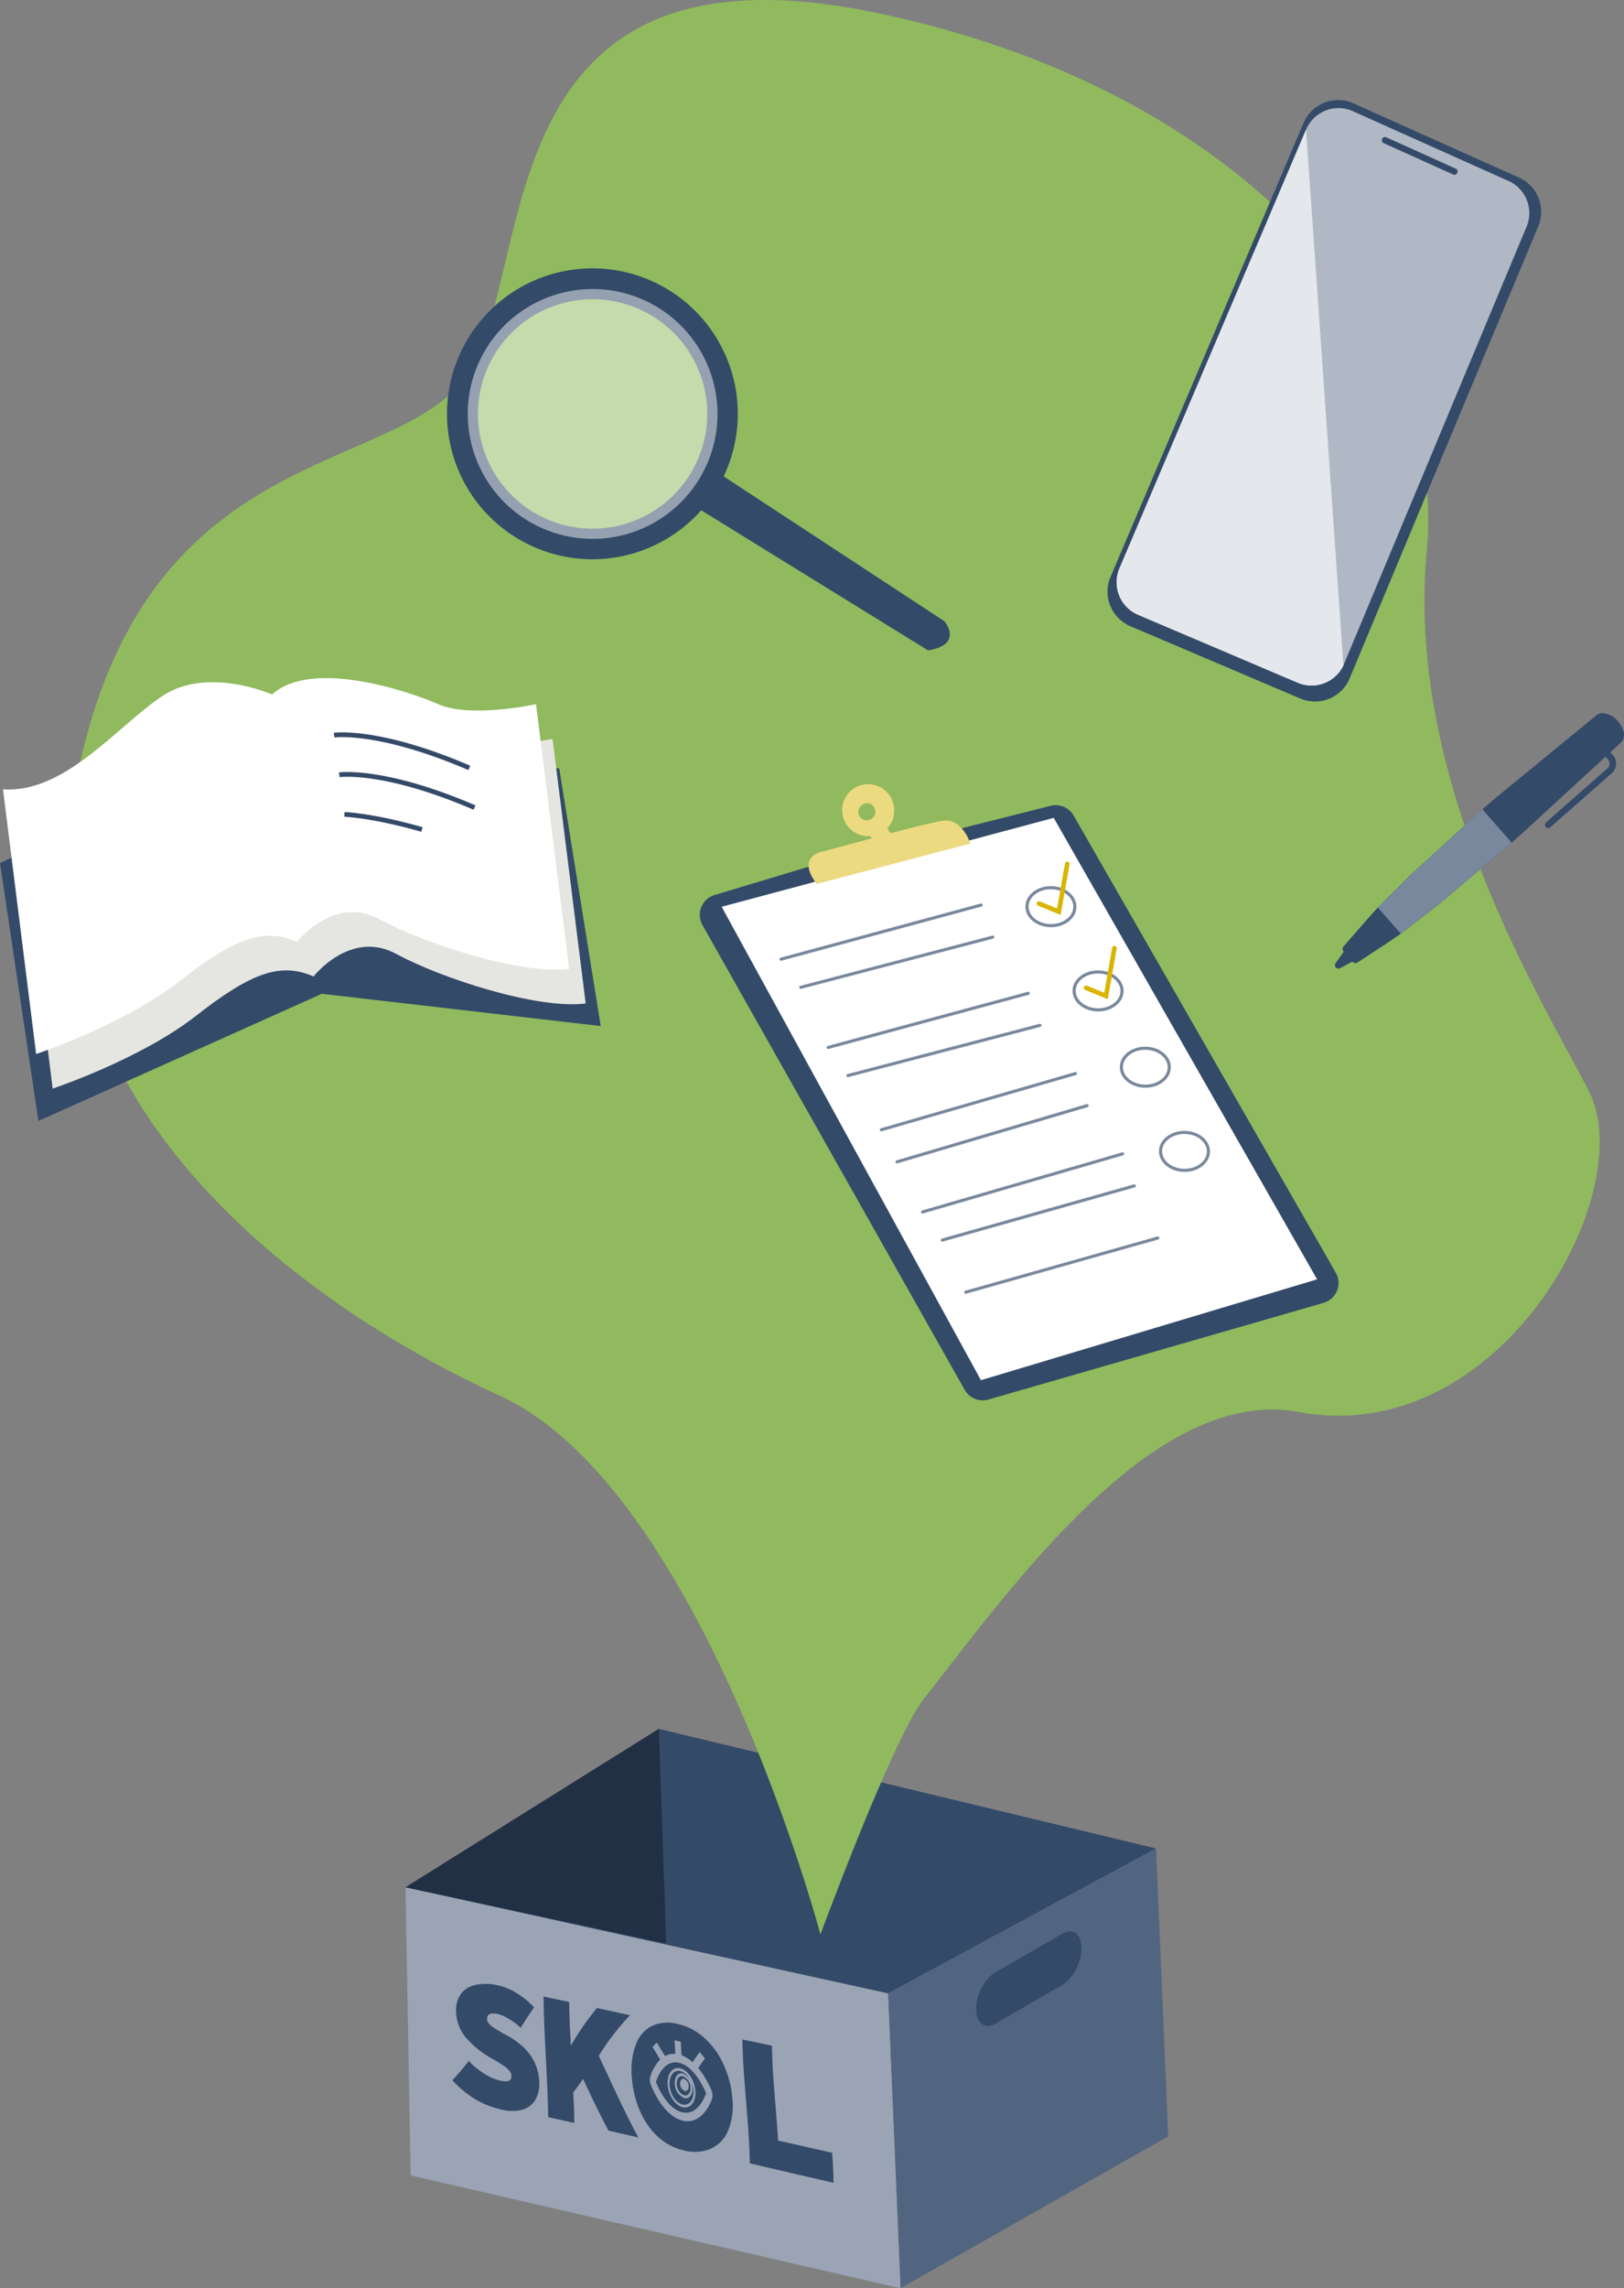
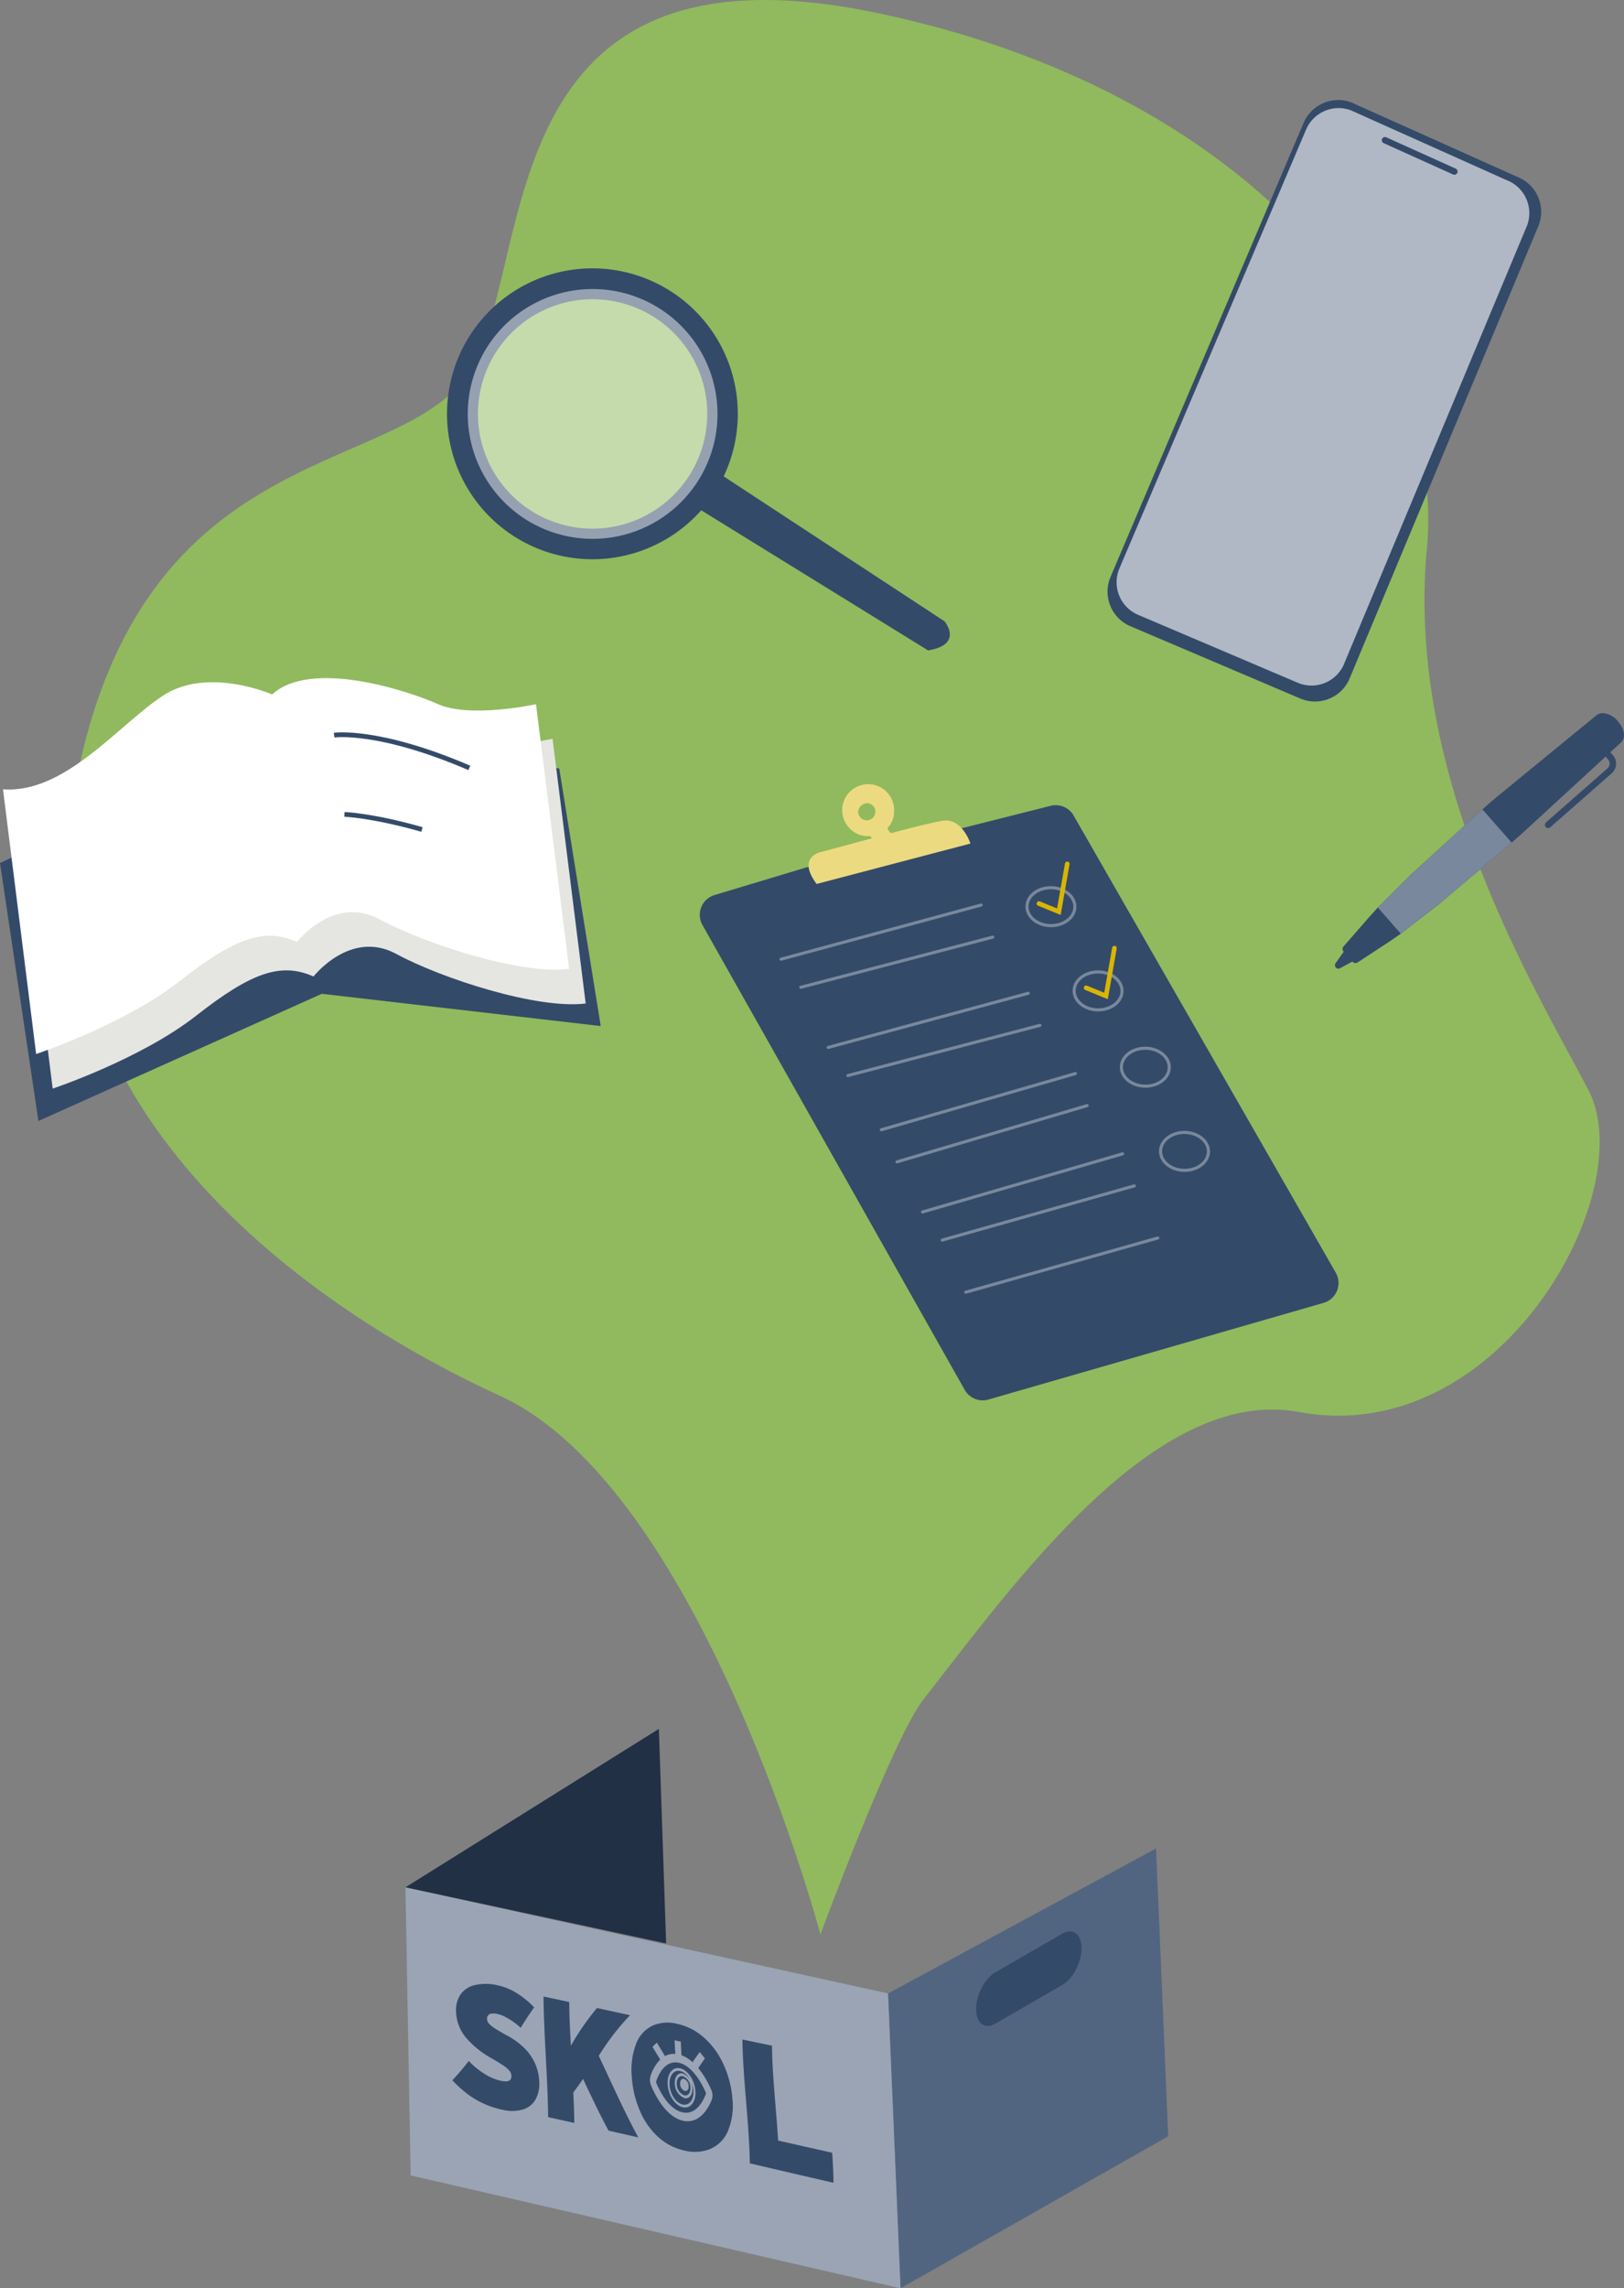
<svg xmlns="http://www.w3.org/2000/svg" height="481.699" viewBox="0 0 341.977 481.699" width="341.977">
  <rect x="0" y="0" width="341.977" height="481.699" fill="#808080" stroke="none" />
  <clipPath id="a">
    <path d="m0 0h341.977v481.699h-341.977z" />
  </clipPath>
  <clipPath id="b">
    <path d="m0 0h52.593v52.592h-52.593z" />
  </clipPath>
  <g clip-path="url(#a)">
-     <path d="m45.823 228.671 53.361-33.349 104.694 25.17-56.441 30.518z" fill="#344a69" transform="translate(39.559 168.622)" />
    <path d="m100.357 239.35 2.631 62.065 56.378-32-2.566-60.586z" fill="#526580" transform="translate(86.639 180.284)" />
    <path d="m46.914 273.87 103.155 23.755-2.631-62.067-101.616-22.338z" fill="#9aa4b4" transform="translate(39.559 184.074)" />
    <g clip-path="url(#a)">
      <path d="m61.609 250.612a18.927 18.927 0 0 1 -3.809-1.239 18.111 18.111 0 0 1 -3.462-2.04 24.839 24.839 0 0 1 -3.216-2.911c1.431-1.532 2.12-2.365 3.468-4.069a15.4 15.4 0 0 0 3.175 2.633 10.8 10.8 0 0 0 3.5 1.532 4.7 4.7 0 0 0 1.282.127 1.092 1.092 0 0 0 .775-.332 1.133 1.133 0 0 0 .239-.816 1.793 1.793 0 0 0 -.378-1.021 5.436 5.436 0 0 0 -1.23-1.092c-.581-.408-1.44-.945-2.584-1.591a20.134 20.134 0 0 1 -5.195-4.123 8.931 8.931 0 0 1 -2.273-5.789 5.814 5.814 0 0 1 .954-3.535 5.045 5.045 0 0 1 3.035-1.973 10.671 10.671 0 0 1 4.8.063 12.3 12.3 0 0 1 3.9 1.591 17.8 17.8 0 0 1 3.745 3.05c-1.137 1.61-1.7 2.5-2.83 4.3a11.835 11.835 0 0 0 -1.349-1.122 14.267 14.267 0 0 0 -1.824-1.135 6.8 6.8 0 0 0 -1.729-.661 3.483 3.483 0 0 0 -1.261-.071 1.034 1.034 0 0 0 -.717.393 1.213 1.213 0 0 0 -.2.762 1.45 1.45 0 0 0 .324.855 4.623 4.623 0 0 0 .991.88c.457.32 1.122.7 1.917 1.176.142.084.294.175.453.261s.322.173.488.266c.047.026.093.05.142.075l.142.073a15.615 15.615 0 0 1 3.378 2.5 10.685 10.685 0 0 1 2.225 3.143 10.414 10.414 0 0 1 .935 4.008 6.744 6.744 0 0 1 -.79 3.691 4.571 4.571 0 0 1 -2.691 2.113 8.4 8.4 0 0 1 -4.34.024m20.355-11.329a51.893 51.893 0 0 1 6.576-8.551c-2.786-.609-4.164-.911-6.946-1.517a53.675 53.675 0 0 0 -5.508 7.949c-.209-4.032-.311-6.045-.347-9.216-2.135-.458-3.212-.689-5.407-1.153.08 8.523.872 16.785.967 25.389 2.238.49 3.337.734 5.514 1.22-.03-2.283-.086-3.626-.214-6.408.835-1.111 1.245-1.686 2.059-2.853 2.215 4.7 3.332 7.081 5.359 10.882 2.508.568 3.756.855 6.27 1.433-3.119-5.814-4.945-9.985-8.322-17.176m18.931 6.317a1.617 1.617 0 0 0 -.993-1.468c-.5-.112-.857.365-.809 1.066a1.616 1.616 0 0 0 .989 1.47c.5.112.863-.365.812-1.068m-2.5-.337c-.078-1.112.494-1.869 1.284-1.692a2.569 2.569 0 0 1 1.58 2.335c.08 1.114-.5 1.873-1.295 1.694a2.564 2.564 0 0 1 -1.569-2.337m3.287.738a3.32 3.32 0 0 0 -2.044-3.017c-1.019-.227-1.759.749-1.658 2.186a3.315 3.315 0 0 0 2.025 3.02c1.023.231 1.781-.747 1.677-2.189m-2.072 3.524c-1.383-.315-2.6-2.13-2.732-4.077s.863-3.266 2.24-2.961 2.625 2.132 2.767 4.088-.891 3.264-2.275 2.95m-.53-7.62c-1.606-.356-2.769 1.179-2.61 3.451s1.569 4.381 3.184 4.75 2.827-1.153 2.661-3.436-1.629-4.409-3.235-4.765m.483 9.264c-3.3-.755-5.273-5.663-5.525-6.307a.189.189 0 0 1 -.009-.13c.17-.555 1.539-4.714 4.817-3.989s5.415 5.691 5.681 6.345a.184.184 0 0 1 .009.132c-.188.535-1.673 4.7-4.973 3.946m6.123-4.643a19.542 19.542 0 0 0 -2.771-4.668c.555-.829.835-1.239 1.4-2.033-.44-.544-.66-.812-1.094-1.343-.609.829-.907 1.26-1.5 2.139a7.171 7.171 0 0 0 -2.331-1.455c-.071-1.187-.1-1.766-.155-2.869-.525-.116-.786-.171-1.308-.285.05 1.1.082 1.681.153 2.866a3.857 3.857 0 0 0 -2.169.453c-.7-1.159-1.042-1.729-1.722-2.834-.365.354-.548.535-.911.9.639 1.049.961 1.588 1.614 2.678a8.757 8.757 0 0 0 -2.066 3.568 2.833 2.833 0 0 0 .121 1.794c.266.691 2.631 6.561 6.725 7.5s5.953-4.008 6.145-4.6a2.728 2.728 0 0 0 -.134-1.813m3.417 8.728a7.012 7.012 0 0 1 -3.827 3.7 8.915 8.915 0 0 1 -5.407.24 11.883 11.883 0 0 1 -5.273-2.72 15.466 15.466 0 0 1 -3.9-5.456 21.425 21.425 0 0 1 -1.776-7.381 15.406 15.406 0 0 1 .906-6.872 6.9 6.9 0 0 1 3.475-3.833 7.994 7.994 0 0 1 5.163-.384 12.355 12.355 0 0 1 5.394 2.676 16.43 16.43 0 0 1 4.22 5.54 21.107 21.107 0 0 1 2.033 7.63 13.6 13.6 0 0 1 -1.01 6.855m22.294 10.761c-.022-2.214-.1-3.544-.28-6.322-4.809-1.077-7.064-1.588-11.374-2.566-.531-8.036-1.224-13.611-1.3-19.975-2.568-.531-3.809-.792-6.227-1.3.116 8.512 1.422 17.47 1.561 26.073 6.5 1.517 9.944 2.32 17.618 4.09" fill="#344a69" transform="translate(44.134 193.491)" />
      <path d="m114.36 226.826c-2.236 1.291-4.049 4.753-4.049 7.735s1.813 4.353 4.049 3.061l14.105-8.145c2.236-1.291 4.049-4.753 4.049-7.735s-1.813-4.351-4.049-3.061z" fill="#344a69" transform="translate(95.232 188.371)" />
      <path d="m99.184 195.321 1.53 45.163-54.891-11.814z" fill="#223045" transform="translate(39.559 168.622)" />
      <path d="m166.08 407.219s-24.987-93.933-67.511-113.4-104.523-64.129-88.126-134.456 71.829-58.191 83.4-84.1 5.316-88.777 83.557-72.656 120.638 67.726 116.382 112.9c-4.552 48.332 22.915 92.694 34.037 114.006s-18.547 75.645-61.007 67.718c-30.2-5.638-60.019 36.2-79.055 60.524-6.466 8.262-21.68 49.46-21.68 49.46" fill="#90ba5d" transform="translate(6.688)" />
      <path d="m155.23 104.578-46.488-30.5a30.618 30.618 0 1 0 -4.727 7.138l47.771 29.5c7.6-1.254 3.443-6.143 3.443-6.143m-70.149-19.813a24.146 24.146 0 1 1 19.887-27.76 24.175 24.175 0 0 1 -19.887 27.76" fill="#344a69" transform="translate(43.646 26.2)" />
      <g clip-path="url(#b)" opacity=".48" transform="translate(98.495 60.841)">
        <path d="m105.1 54.663a26.293 26.293 0 1 1 -30.229-21.655 26.292 26.292 0 0 1 30.229 21.655" fill="#fff" transform="translate(-52.86 -32.652)" />
      </g>
      <path d="m101.411 104.1-19.226 5.782a4.355 4.355 0 0 0 -2.538 6.309l55.223 97.848a4.354 4.354 0 0 0 5 2.042l70.571-20.349a4.352 4.352 0 0 0 2.57-6.348l-55.2-96.231a4.355 4.355 0 0 0 -4.841-2.055z" fill="#344a69" transform="translate(68.273 78.532)" />
-       <path d="m81.555 111.115 69.924-18.715 55.461 97.14-70.787 21.232z" fill="#fff" transform="translate(70.407 79.766)" />
      <path d="m119.457 96.012c-4.209.8-10.107 2.433-10.107 2.433l-.581.157a2.137 2.137 0 0 1 -.794-1.066 4.957 4.957 0 0 0 1.412-3.4 5.472 5.472 0 1 0 -5.508 5.1c.158 0 .315-.007.47-.019a2.764 2.764 0 0 1 .341.477l-10.5 2.819s-5.486.935-1.118 6.786l32.392-8.51s-1.793-5.582-6-4.779m-15.522-3.71a1.81 1.81 0 1 1 -2.117 1.768 1.964 1.964 0 0 1 2.117-1.768" fill="#ecda81" transform="translate(78.89 76.785)" />
      <g fill="none" stroke-miterlimit="10">
        <path d="m126.147 104.324c-.019 2.2-2.292 3.973-5.077 3.948s-5.027-1.832-5.007-4.036 2.292-3.973 5.078-3.948 5.025 1.832 5.006 4.036z" stroke="#79889c" stroke-width=".652" transform="translate(100.198 86.579)" />
        <path d="m131.477 113.843c-.019 2.2-2.292 3.973-5.077 3.948s-5.027-1.832-5.009-4.036 2.294-3.973 5.079-3.948 5.03 1.832 5.007 4.036z" stroke="#79889c" stroke-width=".652" transform="translate(104.798 94.797)" />
        <path d="m136.814 122.461c-.019 2.2-2.292 3.973-5.077 3.948s-5.027-1.832-5.007-4.036 2.292-3.973 5.078-3.948 5.025 1.832 5.006 4.036z" stroke="#79889c" stroke-width=".652" transform="translate(109.407 102.237)" />
        <path d="m141.242 131.972c-.019 2.2-2.292 3.973-5.077 3.948s-5.027-1.832-5.009-4.036 2.294-3.973 5.079-3.948 5.026 1.832 5.007 4.036z" stroke="#79889c" stroke-width=".652" transform="translate(113.228 110.448)" />
        <path d="m117.419 105.95 4.187 1.718 1.77-10.071" stroke="#d9b504" stroke-linecap="round" stroke-width=".978" transform="translate(101.368 84.256)" />
        <path d="m122.748 115.47 4.187 1.718 1.77-10.071" stroke="#d9b504" stroke-linecap="round" stroke-width=".978" transform="translate(105.969 92.474)" />
        <path d="m0 11.398 42.124-11.398" stroke="#79889c" stroke-linecap="round" stroke-width=".652" transform="translate(164.472 190.519)" />
        <path d="m0 10.572 40.436-10.572" stroke="#79889c" stroke-linecap="round" stroke-width=".652" transform="translate(168.623 197.265)" />
        <path d="m0 11.398 42.124-11.398" stroke="#79889c" stroke-linecap="round" stroke-width=".652" transform="translate(174.395 209.097)" />
        <path d="m0 10.572 40.436-10.572" stroke="#79889c" stroke-linecap="round" stroke-width=".652" transform="translate(178.546 215.843)" />
        <path d="m0 11.828 40.868-11.828" stroke="#79889c" stroke-linecap="round" stroke-width=".652" transform="translate(185.59 225.995)" />
        <path d="m0 11.836 40.028-11.836" stroke="#79889c" stroke-linecap="round" stroke-width=".652" transform="translate(188.893 232.741)" />
        <path d="m0 12.238 42.131-12.238" stroke="#79889c" stroke-linecap="round" stroke-width=".652" transform="translate(194.263 242.892)" />
        <path d="m0 11.413 40.443-11.413" stroke="#79889c" stroke-linecap="round" stroke-width=".652" transform="translate(198.414 249.637)" />
        <path d="m0 11.413 40.443-11.413" stroke="#79889c" stroke-linecap="round" stroke-width=".652" transform="translate(203.361 260.607)" />
      </g>
      <path d="m166.444 16.129-40.644 95.543a7.925 7.925 0 0 0 4.191 10.4l35.755 15.21a7.924 7.924 0 0 0 10.254-3.882l39.707-95.14a7.928 7.928 0 0 0 -4.384-10.844l-34.817-15.616a7.926 7.926 0 0 0 -10.062 4.325" fill="#344a69" transform="translate(108.056 9.758)" />
      <path d="m166.083 16.746-39.3 92.372a7.45 7.45 0 0 0 3.939 9.769l33.6 14.292a7.449 7.449 0 0 0 9.635-3.645l38.413-91.994a7.446 7.446 0 0 0 -4.118-10.189l-32.714-14.667a7.443 7.443 0 0 0 -9.454 4.062" fill="#afb8c4" transform="translate(108.941 10.542)" />
      <path d="m171.485 23.417a.674.674 0 0 1 -.317-.058l-14.612-6.591a.672.672 0 1 1 .552-1.226l14.612 6.591a.672.672 0 0 1 -.235 1.284" fill="#344a69" transform="translate(134.813 13.367)" />
-       <path d="m166.083 14.645-39.3 92.372a7.45 7.45 0 0 0 3.939 9.769l33.6 14.292a7.449 7.449 0 0 0 9.635-3.645" fill="#e4e7eb" transform="translate(108.941 12.643)" />
      <path d="m211.131 86.712c.766-.762 1.049-2.379-.691-4.437a4.481 4.481 0 0 0 -2.994-1.694 2.053 2.053 0 0 0 -1.476.406l-21.849 17.9-2.2 1.929-14.121 12.875q-.822.741-1.593 1.537l-6.311 6.251-1.986 2.2-5.3 6.071a.836.836 0 0 0 .1 1.042l-1.71 2.417a.713.713 0 0 0 .048.9.736.736 0 0 0 .49.244.726.726 0 0 0 .4-.089l2.594-1.4a.972.972 0 0 0 .635.324.656.656 0 0 0 .373-.086l6.751-4.423 2.443-1.679 7.015-5.452c.594-.44 1.17-.9 1.731-1.381l14.59-12.341 2.2-1.936 17.407-16 .183-.17.5.57a1.363 1.363 0 0 1 -.125 1.925l-12.924 11.351a.682.682 0 0 0 .887 1.036l.017-.015 12.922-11.351a2.725 2.725 0 0 0 .25-3.848l-.522-.594.812-.747z" fill="#344a69" transform="translate(130.244 69.556)" />
      <path d="m155.711 112.1 4.843 5.517 8.746-6.833 14.59-12.341-6.156-7.008-14.119 12.875z" fill="#79889c" transform="translate(134.426 78.936)" />
      <path d="m0 110.563 8.089 54.3 59.676-26.77 58.737 6.792-8.737-54.218-56.98-8.3z" fill="#344a69" transform="translate(0 71.108)" />
      <path d="m2.208 103.925 6.98 55.724s18.521-6.179 30.234-15.363 17.888-11.245 24.694-8.24c0 0 7.755-9.974 17.414-4.753s29.77 11.707 39.898 10.439l-6.98-55.724s-13.772 3.011-20.58.006-26.915-9.494-34.987-2.05c0 0-13.617-6.013-23.114.322s-20.577 20.586-33.559 19.639" fill="#e5e6e1" transform="translate(1.906 69.511)" />
      <path d="m.338 100.017 6.98 55.724s18.521-6.179 30.234-15.363 17.888-11.245 24.694-8.24c0 0 7.755-9.974 17.414-4.753s29.766 11.707 39.9 10.438l-6.982-55.723s-13.772 3.011-20.578.005-26.915-9.494-34.987-2.05c0 0-13.617-6.013-23.114.322s-20.579 20.587-33.561 19.64" fill="#fff" transform="translate(.292 66.138)" />
      <path d="m37.759 83.092s9.222-1.371 28.475 6.894" fill="none" stroke="#344a69" stroke-miterlimit="10" transform="translate(32.598 71.661)" />
-       <path d="m38.343 87.57s9.222-1.371 28.475 6.894" fill="none" stroke="#344a69" stroke-miterlimit="10" transform="translate(33.102 75.527)" />
      <path d="m38.927 92.008s5.8.168 16.323 3.175" fill="none" stroke="#344a69" stroke-miterlimit="10" transform="translate(33.606 79.431)" />
    </g>
  </g>
</svg>